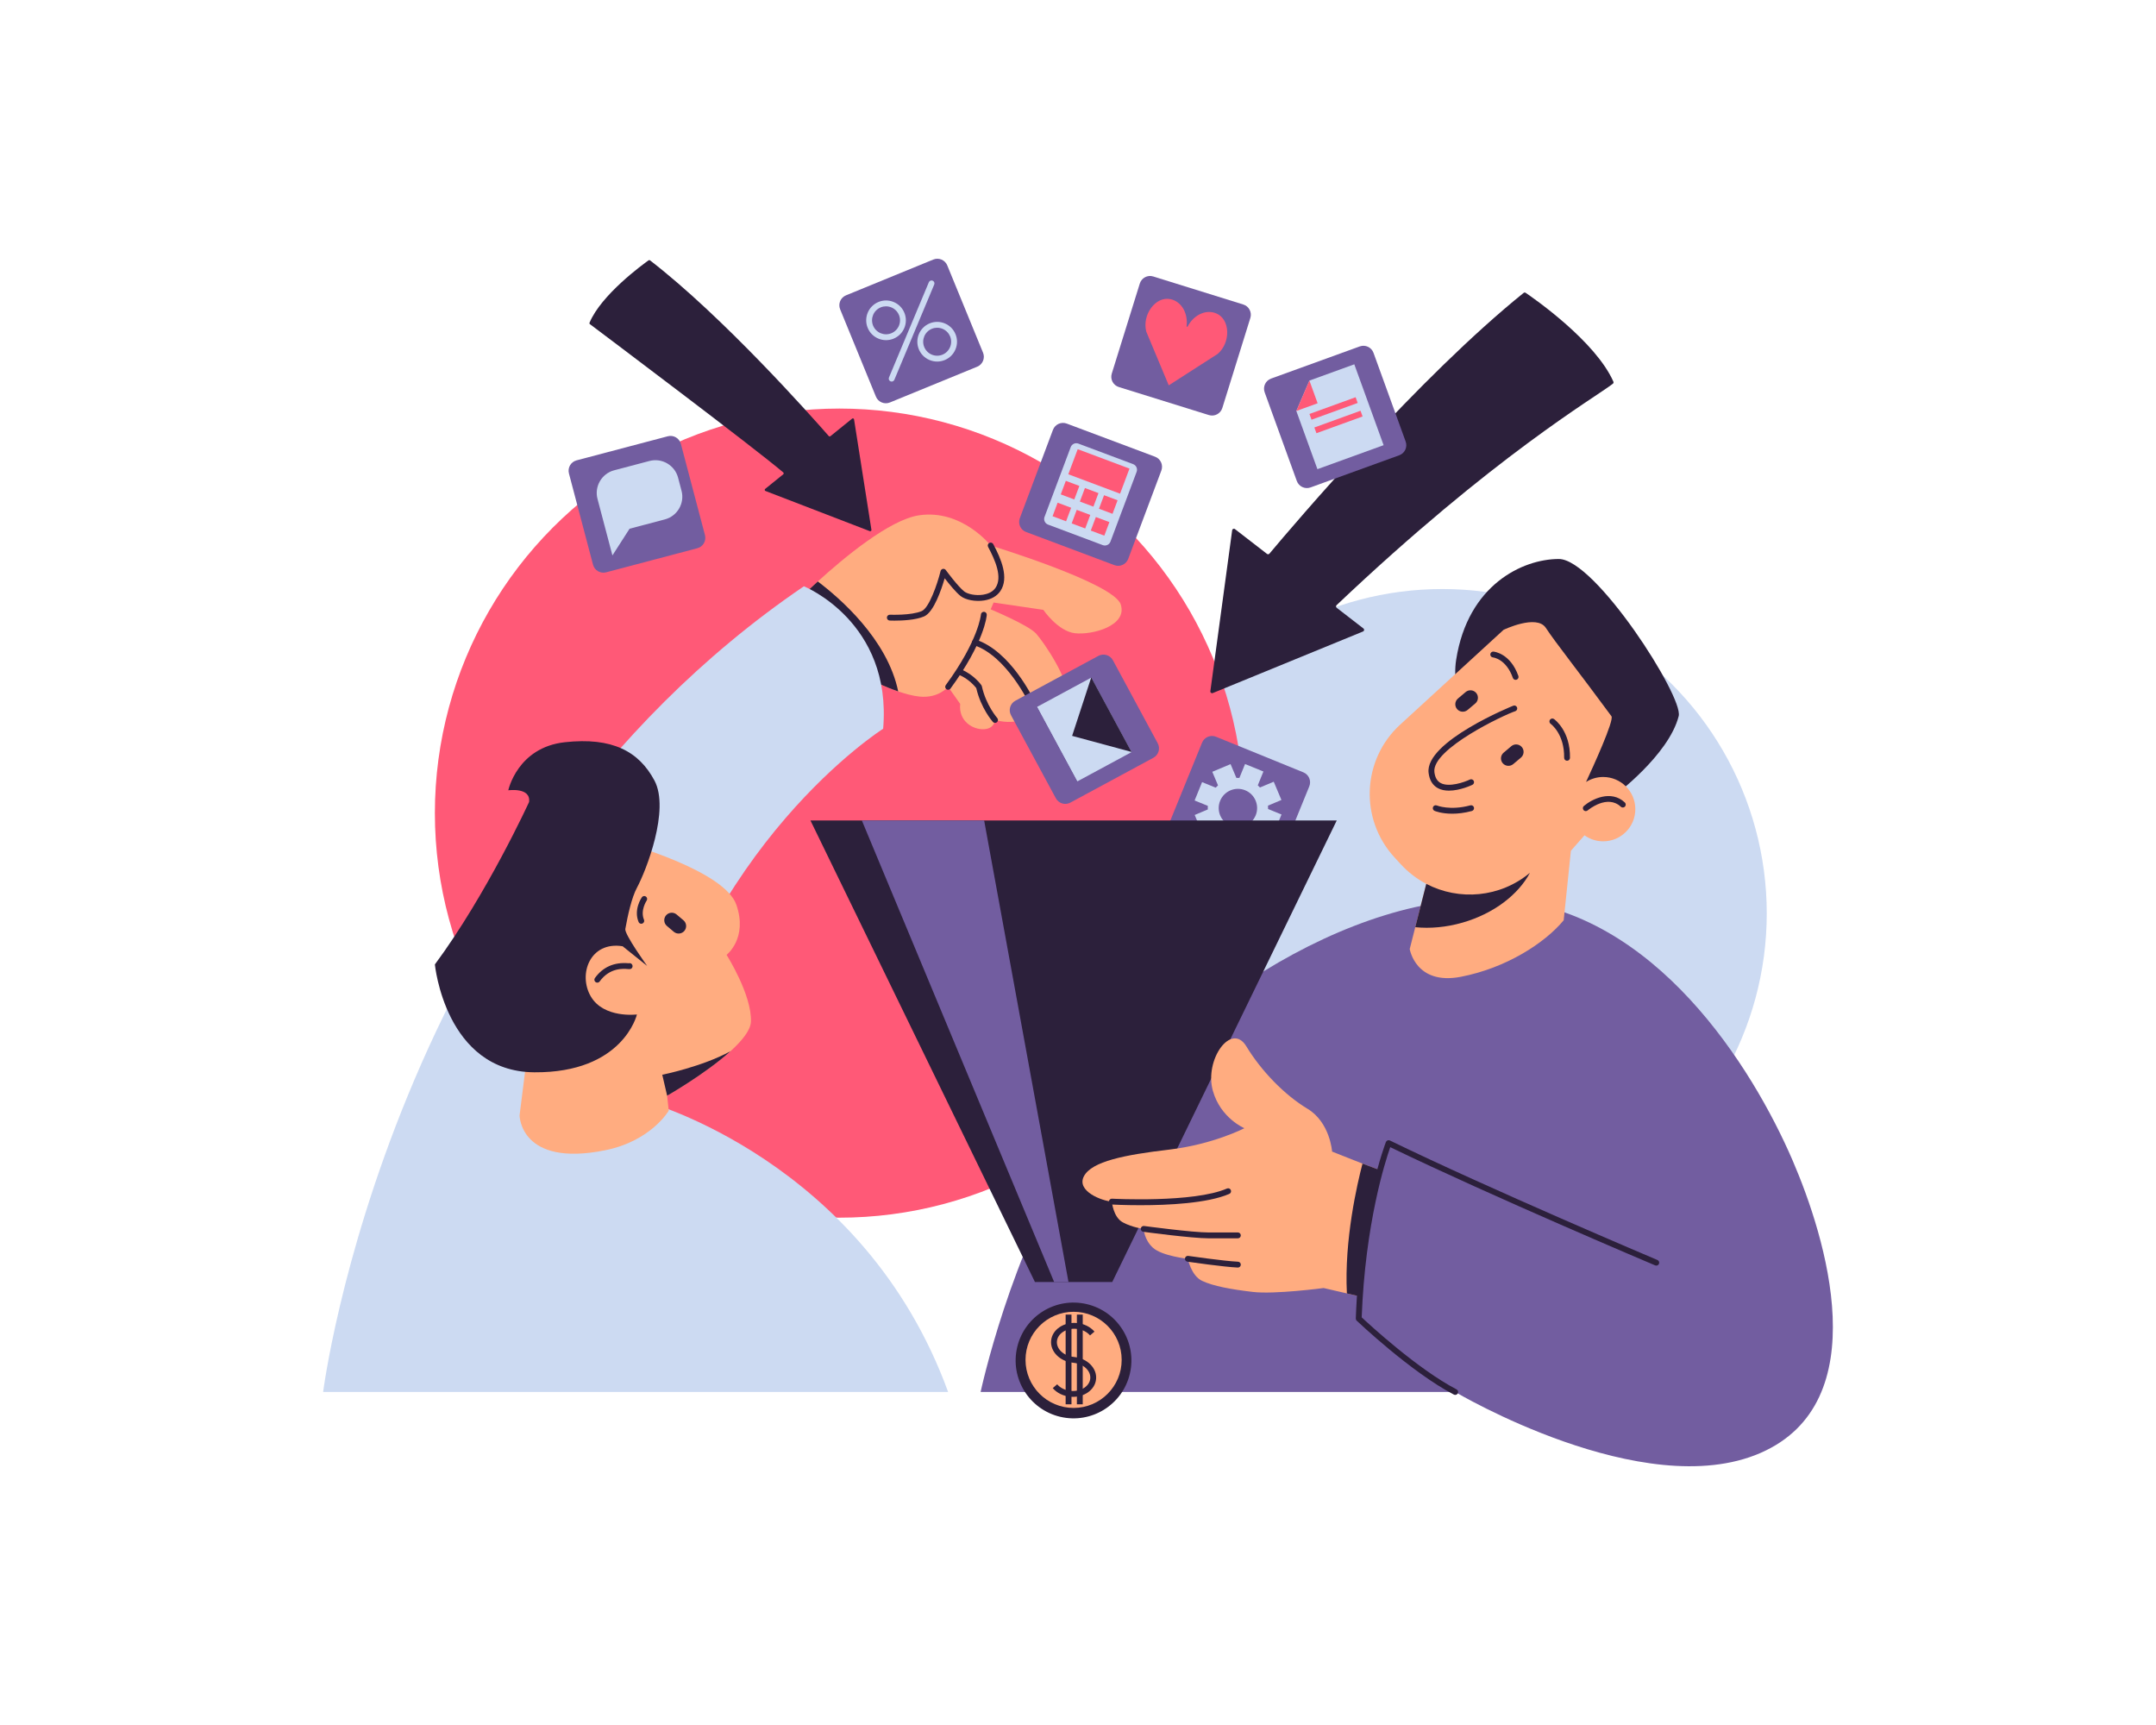
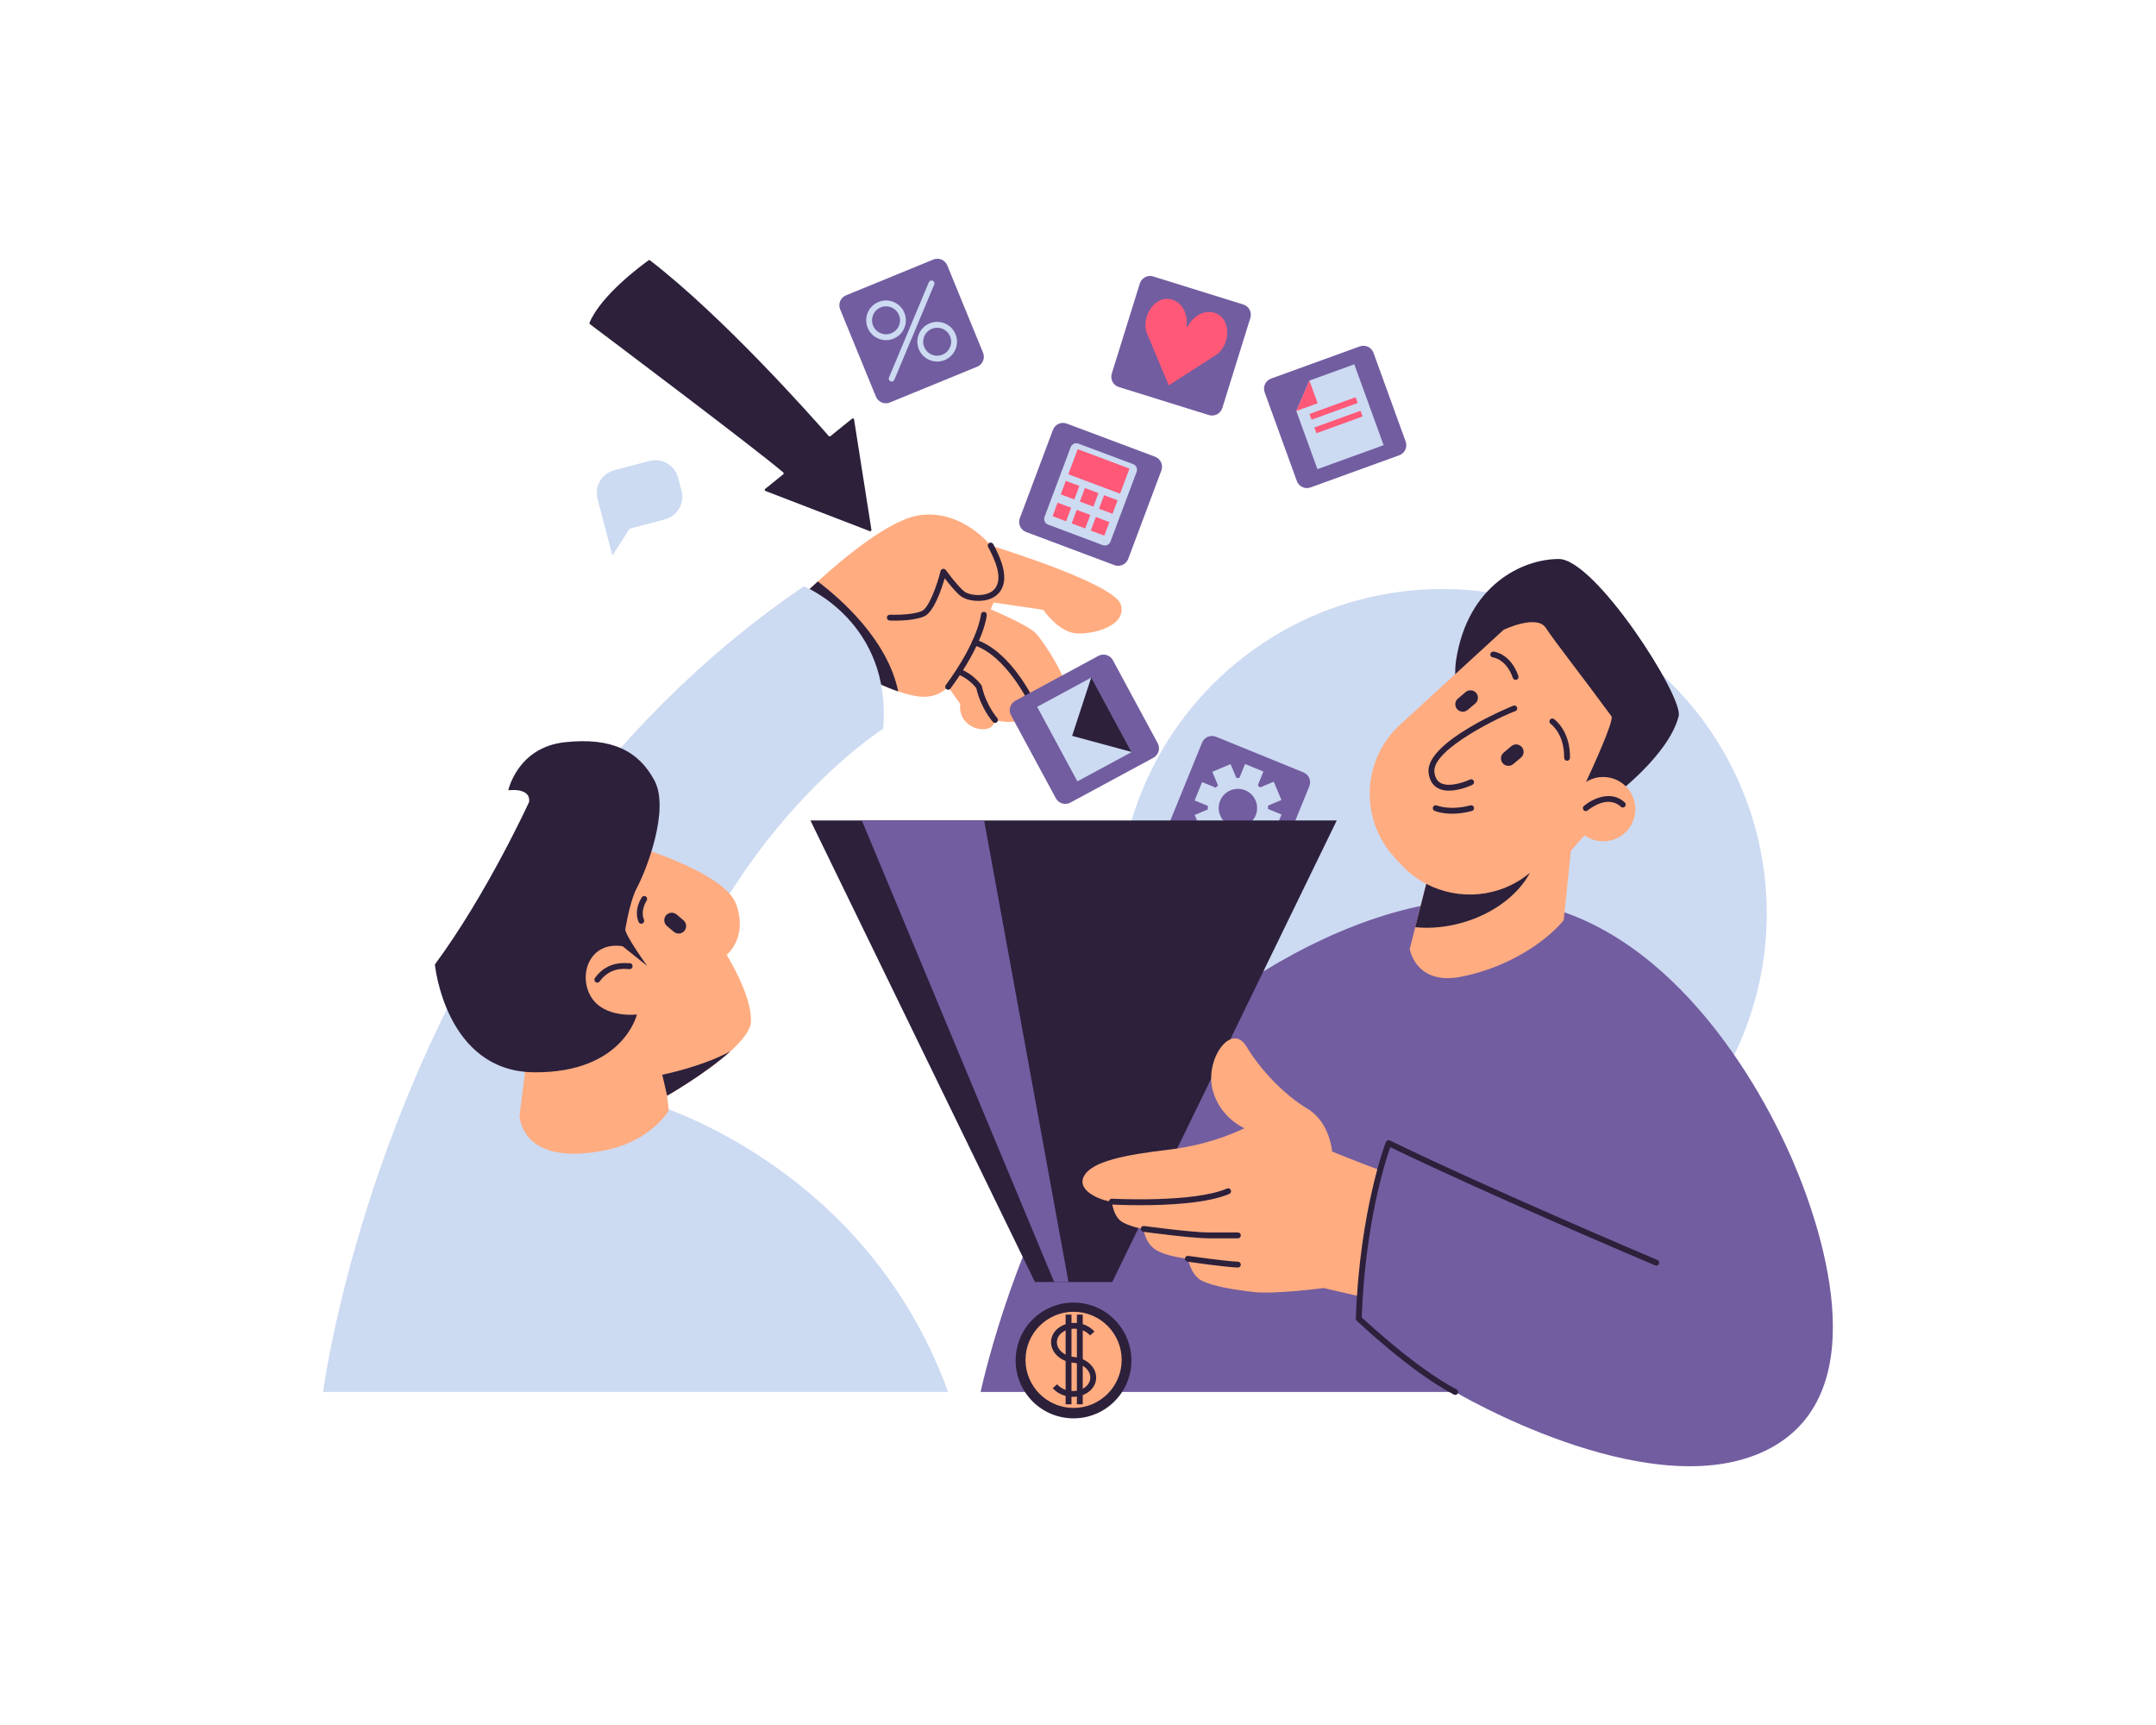
<svg xmlns="http://www.w3.org/2000/svg" xmlns:xlink="http://www.w3.org/1999/xlink" version="1.1" id="Layer_4" x="0px" y="0px" viewBox="0 0 2500 2000" style="enable-background:new 0 0 2500 2000;" xml:space="preserve">
  <rect x="0" y="0" width="2500" height="2000" fill="#808080" stroke="none" />
  <g>
    <defs>
      <rect id="SVGID_1_" width="2500" height="2000" />
    </defs>
    <clipPath id="SVGID_00000112626810567275537320000017679478973756889227_">
      <use xlink:href="#SVGID_1_" style="overflow:visible;" />
    </clipPath>
    <rect style="clip-path:url(#SVGID_00000112626810567275537320000017679478973756889227_);fill:#FFFFFF;" width="2500" height="2000" />
    <g style="clip-path:url(#SVGID_00000112626810567275537320000017679478973756889227_);">
      <circle style="fill:#CCDAF2;" cx="1672.504" cy="1059.068" r="376.141" />
-       <circle style="fill:#FF5977;" cx="973.316" cy="942.748" r="469.056" />
      <g>
        <g>
          <path style="fill:#725DA0;" d="M1460.714,1019.819l-101.3-41.277c-6.359-2.591-9.413-9.846-6.822-16.204l41.277-101.3      c2.591-6.359,9.846-9.413,16.204-6.822l101.3,41.277c6.359,2.591,9.413,9.846,6.822,16.204l-41.277,101.3      C1474.328,1019.356,1467.073,1022.41,1460.714,1019.819z" />
          <path style="fill:#CCDAF2;" d="M1477.303,965.602l8.674-21.287l-15.59-6.352c0.05-1.309,0.017-2.61-0.083-3.899l15.576-6.557      l-8.92-21.189l-15.958,6.704c-0.794-0.867-1.644-1.696-2.532-2.481l6.535-16.039l-21.304-8.681l-6.563,16.108      c-1.167-0.053-2.337-0.046-3.486,0.009l-6.759-16.021l-21.189,8.921l6.646,15.753c-0.94,0.825-1.825,1.712-2.683,2.631      l-15.78-6.43l-8.674,21.287l15.314,6.24c-0.109,1.405-0.111,2.793-0.037,4.192l-15.18,6.376l8.92,21.189l14.816-6.223      c0.99,1.128,2.042,2.201,3.182,3.209l-6.043,14.831l21.305,8.681l6.015-14.761c1.537,0.083,3.074,0.065,4.594-0.06l6.2,14.726      l21.189-8.92l-6.312-14.993c1.062-0.976,2.069-2.016,3.004-3.124L1477.303,965.602z M1427.018,957.493      c-11.378-4.636-16.851-17.636-12.215-29.014c4.643-11.395,17.643-16.868,29.021-12.232      c11.395,4.643,16.868,17.643,12.225,29.038C1451.413,956.663,1438.412,962.136,1427.018,957.493z" />
        </g>
        <g>
-           <path style="fill:#725DA0;" d="M808.602,635.624L702.84,663.549c-6.639,1.753-13.441-2.208-15.194-8.846L659.72,548.941      c-1.753-6.639,2.208-13.441,8.846-15.194l105.762-27.925c6.639-1.753,13.441,2.208,15.194,8.846l27.925,105.762      C819.201,627.069,815.24,633.871,808.602,635.624z" />
          <path style="fill:#CCDAF2;" d="M753.103,534.457l-40.971,10.818c-14.422,3.808-23.106,18.723-19.298,33.145l4.039,15.296      l13.27,50.258l19.875-30.96l40.971-10.818c14.422-3.808,23.106-18.723,19.298-33.145l-4.039-15.296      C782.44,539.333,767.525,530.649,753.103,534.457z" />
        </g>
        <g>
          <path style="fill:#725DA0;" d="M1401.783,481.236l-104.445-32.506c-6.556-2.04-10.217-9.009-8.176-15.565l32.506-104.445      c2.04-6.556,9.009-10.216,15.565-8.176l104.445,32.506c6.556,2.04,10.217,9.009,8.176,15.565l-32.506,104.445      C1415.308,479.616,1408.339,483.276,1401.783,481.236z" />
          <path style="fill:#FF5977;" d="M1410.335,363.372c-0.623-0.261-1.262-0.494-1.917-0.698      c-11.731-3.651-24.648,3.26-31.278,15.832c-0.391,0.741-1.305,0.457-1.206-0.375c1.676-14.114-5.038-27.135-16.769-30.786      c-0.634-0.197-1.272-0.364-1.912-0.5c-17.358-3.699-33.232,18.2-28.055,37.741l26.031,62.184l56.714-36.414      C1427.271,397.225,1426.682,370.215,1410.335,363.372z" />
        </g>
        <g>
          <path style="fill:#725DA0;" d="M1133.115,425.155L1031.9,466.637c-6.353,2.604-13.614-0.436-16.218-6.789l-41.483-101.216      c-2.604-6.353,0.436-13.614,6.789-16.218l101.216-41.483c6.353-2.604,13.614,0.436,16.218,6.789l41.483,101.216      C1142.508,415.29,1139.469,422.551,1133.115,425.155z" />
          <g>
            <path style="fill:#CCDAF2;" d="M1027.397,394.381c-3.01,0-6.019-0.598-8.878-1.795c-5.665-2.371-10.069-6.807-12.399-12.492       c-4.809-11.733,0.826-25.191,12.557-30c5.683-2.332,11.932-2.307,17.601,0.066c5.665,2.371,10.069,6.809,12.398,12.492       c2.33,5.683,2.307,11.934-0.064,17.601c-2.373,5.665-6.809,10.069-12.492,12.398       C1033.306,393.804,1030.35,394.381,1027.397,394.381z M1027.377,355.154c-2.046,0-4.122,0.389-6.129,1.211       c-8.274,3.392-12.247,12.882-8.856,21.156c3.392,8.276,12.884,12.247,21.156,8.855c4.008-1.643,7.136-4.749,8.808-8.743       c1.673-3.996,1.689-8.404,0.046-12.412l0,0C1039.834,358.955,1033.766,355.154,1027.377,355.154z" />
          </g>
          <g>
            <path style="fill:#CCDAF2;" d="M1086.702,419.206c-3.01,0-6.017-0.599-8.878-1.795c-5.665-2.371-10.069-6.809-12.398-12.492       c-4.809-11.733,0.826-25.191,12.557-30.001c5.685-2.33,11.934-2.307,17.601,0.066c5.665,2.371,10.069,6.809,12.398,12.492       c2.33,5.685,2.307,11.934-0.066,17.601c-2.371,5.665-6.809,10.069-12.492,12.398       C1092.61,418.629,1089.655,419.206,1086.702,419.206z M1086.684,379.98c-2.046,0-4.122,0.389-6.129,1.211       c-8.274,3.392-12.247,12.882-8.857,21.156c1.643,4.008,4.749,7.137,8.743,8.809c3.994,1.671,8.404,1.689,12.412,0.046       c8.274-3.39,12.247-12.881,8.856-21.155C1099.14,383.78,1093.072,379.98,1086.684,379.98z" />
          </g>
          <g>
            <path style="fill:#CCDAF2;" d="M1033.931,442.405c-0.437,0-0.879-0.083-1.307-0.263c-1.728-0.723-2.542-2.71-1.819-4.436       l46.238-110.46c0.721-1.728,2.705-2.547,4.436-1.819c1.728,0.723,2.541,2.71,1.818,4.436l-46.238,110.46       C1036.516,441.624,1035.257,442.405,1033.931,442.405z" />
          </g>
        </g>
        <g>
          <path style="fill:#725DA0;" d="M1292.228,655.235l-102.418-38.418c-6.429-2.411-9.685-9.578-7.274-16.007l38.418-102.418      c2.411-6.429,9.578-9.685,16.007-7.274l102.418,38.418c6.429,2.411,9.685,9.578,7.274,16.007l-38.418,102.418      C1305.823,654.39,1298.657,657.647,1292.228,655.235z" />
          <g>
            <path style="fill:#CCDAF2;" d="M1278.724,632.033l-63.482-23.813c-3.579-1.342-5.392-5.332-4.05-8.911l30.361-80.939       c1.343-3.579,5.332-5.392,8.911-4.049l63.482,23.813c3.579,1.342,5.392,5.332,4.05,8.911l-30.361,80.939       C1286.292,631.563,1282.303,633.376,1278.724,632.033z" />
            <rect x="1259.127" y="514.265" transform="matrix(0.351 -0.936 0.936 0.351 315.458 1547.912)" style="fill:#FF5977;" width="31.075" height="64.128" />
            <rect x="1232.841" y="559.668" transform="matrix(0.351 -0.936 0.936 0.351 273.422 1530.695)" style="fill:#FF5977;" width="16.77" height="16.77" />
            <rect x="1255.012" y="567.984" transform="matrix(0.351 -0.936 0.936 0.351 280.021 1556.851)" style="fill:#FF5977;" width="16.77" height="16.77" />
            <rect x="1277.183" y="576.3" transform="matrix(0.351 -0.936 0.936 0.351 286.618 1583.005)" style="fill:#FF5977;" width="16.77" height="16.77" />
            <rect x="1223.341" y="584.994" transform="matrix(0.351 -0.936 0.936 0.351 243.545 1538.231)" style="fill:#FF5977;" width="16.77" height="16.77" />
            <rect x="1245.511" y="593.311" transform="matrix(0.351 -0.936 0.936 0.351 250.142 1564.385)" style="fill:#FF5977;" width="16.77" height="16.77" />
            <rect x="1267.682" y="601.627" transform="matrix(0.351 -0.936 0.936 0.351 256.741 1590.541)" style="fill:#FF5977;" width="16.77" height="16.77" />
          </g>
        </g>
        <path style="fill:#2C203B;" d="M683.591,374.184c13.528-32.437,61.542-67.43,68.482-72.368c0.501-0.356,1.164-0.341,1.651,0.034     c84.68,65.331,186.1,179.517,207.267,203.707c0.493,0.563,1.337,0.63,1.919,0.16l25.163-20.333     c0.834-0.674,2.085-0.192,2.252,0.867l20.147,128.064c0.167,1.059-0.876,1.902-1.877,1.517l-120.98-46.585     c-1.001-0.385-1.209-1.71-0.375-2.384l20.98-16.954c0.677-0.547,0.702-1.567,0.042-2.134     c-31.497-27.029-210.311-161.493-224.22-171.948C683.532,375.444,683.345,374.772,683.591,374.184z" />
-         <path style="fill:#2C203B;" d="M1870.818,442.5c-20.654-46.695-91.479-96.035-101.713-102.992     c-0.739-0.502-1.702-0.46-2.397,0.101c-120.971,97.516-264.745,266.513-294.74,302.304c-0.698,0.833-1.923,0.957-2.782,0.292     l-37.179-28.754c-1.233-0.953-3.035-0.215-3.244,1.329l-25.294,186.635c-0.209,1.544,1.331,2.736,2.773,2.145l174.278-71.413     c1.442-0.591,1.703-2.521,0.471-3.474l-30.999-23.974c-1-0.774-1.044-2.228-0.127-3.098     c183.019-173.564,300.469-241.084,320.348-256.7C1870.942,444.329,1871.193,443.347,1870.818,442.5z" />
        <g>
          <path style="fill:#725DA0;" d="M1622.491,527.85l-102.837,37.284c-6.455,2.34-13.585-0.995-15.925-7.45l-37.284-102.837      c-2.34-6.455,0.995-13.585,7.45-15.925l102.837-37.284c6.455-2.34,13.585,0.995,15.925,7.45l37.284,102.837      C1632.282,518.379,1628.946,525.509,1622.491,527.85z" />
          <polygon style="fill:#CCDAF2;" points="1604.378,516.136 1527.623,543.963 1503.166,476.504 1518.333,441.256 1570.388,422.383           " />
          <polygon style="fill:#FF5977;" points="1503.166,476.504 1518.333,441.256 1527.865,467.549     " />
          <rect x="1518" y="470.347" transform="matrix(0.94 -0.341 0.341 0.94 -68.916 555.475)" style="fill:#FF5977;" width="56.925" height="7.063" />
          <rect x="1523.681" y="486.017" transform="matrix(0.94 -0.341 0.341 0.94 -73.917 558.349)" style="fill:#FF5977;" width="56.925" height="7.063" />
        </g>
      </g>
      <g>
        <path style="fill:#725DA0;" d="M1744.453,1043.089c-178.943-13.337-399.084,138.013-495.04,287.552     c-77.84,121.307-112.344,283.258-112.344,283.258h550.343c0,0,218.068,129.575,353.67,70.814     c135.602-58.761,75.772-250.502,37.667-339.005C2032.042,1237.226,1918.853,1056.087,1744.453,1043.089z" />
        <path style="fill:#2C203B;" d="M1871.392,922.893c0,0,63.686-47.205,75.146-92.661c5.65-22.412-96.805-182.121-138.992-182.121     s-105.468,30.134-119.028,116.768C1674.957,851.513,1789.089,959.618,1871.392,922.893z" />
        <path style="fill:#FFAC80;" d="M1858.962,900.857c-7.308,0-14.104,2.134-19.858,5.767c7.708-16.558,32.884-71.552,29.463-76.204     c-37.667-51.227-64.67-85.083-76.088-102.455c-10.647-16.199-49.015,2.276-49.015,2.276l-119.906,109.929     c-44.31,40.623-47.298,109.475-6.675,153.785l7.249,7.906c8.764,9.559,18.845,17.185,29.707,22.875l-12.766,50.279l-6.419,25.29     c0,0,6.78,42.376,59.326,32.205s97.181-38.986,119.217-65.541l8.339-80.563l0.001,0l15.753-17.922l0-0.03     c6.112,4.379,13.581,6.984,21.673,6.984c20.595,0,37.291-16.696,37.291-37.291     C1896.252,917.553,1879.557,900.857,1858.962,900.857z" />
        <path style="fill:#2C203B;" d="M1774.052,1011.938c-13.402,25.177-41.788,47.325-78.174,57.766     c-18.917,5.447-37.675,7.029-54.806,5.311l12.769-50.263C1691.9,1044.686,1739.541,1040.731,1774.052,1011.938z" />
        <path style="fill:#2C203B;" d="M1757.449,788.233c-1.396,0-2.703-0.868-3.197-2.259c-7.757-21.922-22.49-23.682-23.113-23.747     c-1.852-0.19-3.218-1.84-3.042-3.694c0.178-1.852,1.813-3.216,3.655-3.058c0.797,0.069,19.608,1.998,28.894,28.237     c0.623,1.765-0.3,3.703-2.065,4.328C1758.206,788.171,1757.824,788.233,1757.449,788.233z" />
        <path style="fill:#2C203B;" d="M1817.09,882.025c-0.02,0-0.039,0-0.059,0c-1.872-0.032-3.364-1.575-3.333-3.447     c0.462-27.438-14.996-38.898-15.655-39.372c-1.515-1.092-1.868-3.206-0.783-4.726c1.085-1.518,3.186-1.881,4.71-0.801     c0.778,0.549,19.032,13.824,18.509,45.012C1820.446,880.544,1818.935,882.025,1817.09,882.025z" />
        <path style="fill:#2C203B;" d="M1680.147,916.692c-4.555,0-9.05-0.789-12.911-2.905c-6.1-3.346-9.705-9.334-10.714-17.802     c-4.317-36.271,97.37-77.517,98.407-77.842c1.785-0.556,3.69,0.437,4.248,2.224c0.559,1.786-0.437,3.688-2.223,4.248     c-11.41,3.568-96.917,43.533-93.697,70.568c0.744,6.251,3.11,10.391,7.231,12.655c9.776,5.369,27.775-1.074,33.886-4.008     c1.687-0.806,3.713-0.105,4.523,1.584c0.813,1.687,0.105,3.712-1.58,4.523C1706.561,910.302,1693.108,916.692,1680.147,916.692z" />
        <path style="fill:#2C203B;" d="M1683.957,943.43c-12.6,0-20.047-3.101-20.505-3.296c-1.721-0.739-2.518-2.731-1.781-4.452     c0.737-1.717,2.717-2.513,4.443-1.785c0.249,0.105,15.291,6.178,38.852-0.155c1.81-0.481,3.669,0.586,4.154,2.396     c0.485,1.808-0.588,3.667-2.396,4.154C1697.981,942.64,1690.313,943.43,1683.957,943.43z" />
        <path style="fill:#2C203B;" d="M1689.538,822.107L1689.538,822.107c-3.073-3.642-2.607-9.136,1.035-12.208l8.925-7.529     c3.642-3.073,9.135-2.607,12.208,1.035l0,0c3.073,3.642,2.607,9.136-1.035,12.208l-8.925,7.529     C1698.104,826.215,1692.61,825.749,1689.538,822.107z" />
        <path style="fill:#2C203B;" d="M1742.487,884.87L1742.487,884.87c-3.073-3.642-2.607-9.136,1.035-12.208l8.925-7.53     c3.642-3.073,9.136-2.607,12.208,1.035l0,0c3.073,3.642,2.607,9.136-1.035,12.208l-8.925,7.529     C1751.053,888.978,1745.559,888.512,1742.487,884.87z" />
        <path style="fill:#2C203B;" d="M1838.813,940.406c-0.963,0-1.92-0.408-2.589-1.201c-1.209-1.428-1.033-3.563,0.393-4.774     c9.395-7.974,31.407-19.07,47.454-4.031c1.366,1.281,1.435,3.426,0.154,4.793c-1.282,1.362-3.426,1.433-4.793,0.154     c-15.635-14.667-37.509,3.477-38.432,4.257C1840.363,940.143,1839.585,940.406,1838.813,940.406z" />
        <g>
          <polygon style="fill:#2C203B;" points="939.76,951.272 1200.082,1486.416 1289.707,1486.416 1550.028,951.272     " />
          <polygon style="fill:#725DA0;" points="999.36,951.272 1222.346,1486.416 1238.977,1486.416 1141.167,951.272     " />
        </g>
        <path style="fill:#FFAC80;" d="M1576.814,1503.086l-15.025-3.478l-26.962-6.238c0,0-56.501,7.526-82.107,4.52     c-25.606-3.028-45.947-6.78-58.761-12.814c-12.814-6.034-16.566-25.606-16.566-25.606s-29.945-3.209-40.5-12.814     c-10.231-9.311-10.735-21.854-10.735-21.854s-12.814-1.492-24.114-7.526c-11.3-6.034-12.792-24.115-12.792-24.115     c-11.3-0.746-41.449-12.046-32.409-29.38c9.04-17.312,47.461-24.86,98.695-30.872c51.235-6.034,87.395-24.86,87.395-24.86     s-27.597-11.537-36.541-43.325c-10.174-36.161,21.467-80.231,38.801-51.597c17.312,28.612,44.433,56.501,70.807,72.321     c26.374,15.82,28.635,49.721,28.635,49.721l35.257,13.945l20.393,7.65C1580.824,1420.1,1576.814,1503.086,1576.814,1503.086z" />
-         <path style="fill:#2C203B;" d="M1576.814,1503.086l-15.025-3.478c-3.164-62.264,12.069-127.466,18.103-150.495l20.393,7.65     C1580.978,1420.1,1576.814,1503.086,1576.814,1503.086z" />
        <path style="fill:#2C203B;" d="M1687.409,1617.287c-0.527,0-1.062-0.123-1.563-0.384     c-49.681-25.88-112.046-85.084-112.669-85.679c-0.702-0.669-1.083-1.607-1.05-2.575c4.49-125.687,34.582-203.747,34.886-204.521     c0.345-0.879,1.043-1.575,1.922-1.92c0.881-0.345,1.863-0.307,2.715,0.108c116.651,56.648,308.295,137.729,310.216,138.542     c1.724,0.728,2.532,2.717,1.803,4.442c-0.73,1.726-2.717,2.536-4.442,1.803c-1.905-0.804-190.068-80.413-307.16-137.049     c-5.706,16.207-29.029,88.488-33.108,197.302c8.546,8.009,64.798,59.976,110.02,83.533c1.661,0.865,2.305,2.912,1.44,4.573     C1689.815,1616.623,1688.633,1617.287,1687.409,1617.287z" />
        <path style="fill:#2C203B;" d="M1322.381,1397.343c-18.427,0-31.878-0.717-33.318-0.797c-1.87-0.105-3.3-1.703-3.197-3.573     c0.105-1.868,1.742-3.305,3.573-3.197c0.939,0.052,94.573,5.036,133.303-11.771c1.723-0.748,3.715,0.041,4.459,1.76     c0.746,1.717-0.043,3.713-1.76,4.459C1400.065,1395.238,1353.93,1397.343,1322.381,1397.343z" />
        <path style="fill:#2C203B;" d="M1435.393,1435.732h-33.9c-19.59,0-73.503-7.262-75.789-7.571     c-1.856-0.252-3.156-1.959-2.905-3.815c0.25-1.856,1.952-3.15,3.815-2.905c0.556,0.076,55.744,7.51,74.88,7.51h33.9     c1.872,0,3.39,1.518,3.39,3.39C1438.783,1434.214,1437.265,1435.732,1435.393,1435.732z" />
        <path style="fill:#2C203B;" d="M1435.395,1469.633c-0.052,0-0.103-0.002-0.156-0.004c-16.55-0.751-56.634-6.558-58.333-6.805     c-1.852-0.27-3.136-1.989-2.866-3.843c0.268-1.852,1.961-3.152,3.843-2.866c0.412,0.06,41.45,6.004,57.666,6.741     c1.87,0.085,3.317,1.669,3.232,3.541C1438.696,1468.214,1437.197,1469.633,1435.395,1469.633z" />
      </g>
      <g>
        <g>
          <path style="fill:#FFAC80;" d="M1246.493,734.18c-19.775-2.26-36.725-27.12-36.725-27.12l-57.631-8.475l-3.39,7.91      c0,0,43.506,18.103,52.546,27.979c9.04,9.876,39.551,55.077,35.031,71.462c-1.239,4.492-22.6,18.08-40.116,7.91      c0,0,1.13,15.82-12.43,20.905c-13.56,5.085-29.945,0-29.945,0s-0.565,10.17-12.995,10.735s-29.516-9.04-27.459-29.38      l-13.967-19.775c0,0-11.119,13.56-33.154,11.3c-7.774-0.791-16.589-3.209-24.747-5.989      c-15.007-5.13-27.799-11.526-27.799-11.526s-54.806-81.361-87.576-94.921c0,0,8.679-8.746,22.148-21.018      c29.832-27.166,83.147-71.666,117.409-76.728c49.721-7.345,83.056,35.03,83.056,35.03s142.947,43.506,150.857,68.366      C1307.514,725.705,1266.268,736.44,1246.493,734.18z" />
          <path style="fill:#2C203B;" d="M1041.508,801.642c-15.007-5.13-27.799-11.526-27.799-11.526s-54.806-81.361-87.576-94.921      c0,0,8.679-8.746,22.148-21.018C973.526,693.228,1029.1,741.186,1041.508,801.642z" />
          <path style="fill:#2C203B;" d="M1037.241,719.587c-3.195,0-5.31-0.089-5.603-0.101c-1.87-0.083-3.319-1.666-3.236-3.538      c0.085-1.87,1.628-3.28,3.538-3.236c0.243,0.011,24.799,1.025,36.919-4.243c8.35-3.63,17.798-30.381,21.792-46.389      c0.318-1.277,1.346-2.254,2.637-2.506c1.279-0.252,2.612,0.263,3.387,1.323c0.139,0.19,13.943,18.993,21.394,24.85      c3.779,2.968,13.048,5.175,22.011,3.747c4.573-0.732,10.769-2.721,14.321-8.048c8.183-12.275-0.321-31.766-8.645-47.374      c-0.881-1.652-0.258-3.705,1.396-4.585c1.652-0.884,3.706-0.254,4.585,1.396c9.213,17.272,18.482,39.059,8.304,54.325      c-3.886,5.83-10.419,9.627-18.892,10.982c-9.997,1.591-21.466-0.554-27.267-5.111c-5.502-4.323-13.593-14.305-18.482-20.625      c-3.745,12.943-12.62,39.356-23.838,44.234C1061.722,718.968,1045.698,719.587,1037.241,719.587z" />
          <path style="fill:#2C203B;" d="M1099.407,799.722c-0.694,0-1.398-0.213-2.002-0.657c-1.509-1.106-1.836-3.229-0.728-4.738      c38.131-51.99,40.757-81.568,40.778-81.861c0.14-1.863,1.728-3.237,3.625-3.133c1.863,0.135,3.268,1.746,3.138,3.609      c-0.085,1.263-2.579,31.544-42.075,85.395C1101.479,799.242,1100.451,799.722,1099.407,799.722z" />
          <path style="fill:#2C203B;" d="M1196.208,817.236c-1.272,0-2.492-0.719-3.071-1.948c-0.257-0.547-26.212-54.936-63.713-67.234      c-1.779-0.584-2.747-2.499-2.165-4.278c0.584-1.778,2.492-2.753,4.278-2.165c40.294,13.215,66.634,68.449,67.737,70.793      c0.796,1.694,0.067,3.713-1.627,4.509C1197.183,817.133,1196.691,817.236,1196.208,817.236z" />
          <path style="fill:#2C203B;" d="M1153.833,838.142c-0.936,0-1.866-0.384-2.536-1.138c-0.572-0.643-13.93-15.873-19.26-39.217      c-1.687-2.168-8.904-10.812-19.951-15.308c-1.733-0.707-2.568-2.683-1.861-4.419c0.709-1.732,2.68-2.566,4.419-1.861      c14.527,5.914,22.959,17.679,23.311,18.176c0.261,0.371,0.446,0.789,0.543,1.231c4.838,22.046,17.738,36.749,17.867,36.895      c1.243,1.399,1.117,3.541-0.282,4.786C1155.438,837.859,1154.634,838.142,1153.833,838.142z" />
        </g>
        <path style="fill:#CCDAF2;" d="M1099.402,1613.898H374.685c0,0,76.841-607.196,557.475-934.147     c0,0,102.455,41.065,91.908,165.174c0,0-210.658,133.088-275.634,432.036C748.434,1276.962,1001.468,1344.954,1099.402,1613.898z     " />
        <path style="fill:#FFAC80;" d="M870.762,1184.492c-0.361,9.899-10.328,22.194-23.776,34.353     c-28.77,26.058-73.406,51.529-73.406,51.529l1.876,17.334c0,0-20.232,35.17-73.813,45.947     c-98.695,19.85-99.175-40.456-99.175-40.456l9.519-75.551c0,0-80.615-38.421-61.021-105.476     c19.594-67.055,89.655-159.626,177.413-133.681c0,0,111.872,31.414,125.432,70.4c13.56,38.986-11.3,58.196-11.3,58.196     S871.892,1153.416,870.762,1184.492z" />
        <path style="fill:#2C203B;" d="M846.987,1218.844c-28.77,26.058-73.406,51.529-73.406,51.529l-5.65-24.295     C767.931,1246.078,814.171,1236.812,846.987,1218.844z" />
        <path style="fill:#2C203B;" d="M613.495,929.861c0,0-48.967,106.975-109.235,188.336c0,0,12.053,124.302,115.262,125.055     c103.208,0.753,119.028-67.047,119.028-67.047s-38.421,4.855-53.487-20.926s-0.753-64.202,36.914-58.175l28.439,22.818     c0,0-26.425-36.675-25.327-42.831c2.786-15.608,7.37-36.474,13.462-47.788c10.547-19.587,38.421-90.401,20.34-124.302     c-18.08-33.901-48.967-50.474-103.961-44.447c-54.994,6.027-65.541,55.747-65.541,55.747S615.755,912.534,613.495,929.861z" />
        <path style="fill:#2C203B;" d="M692.593,1139.292c-0.689,0-1.383-0.21-1.985-0.645c-1.515-1.098-1.854-3.218-0.757-4.734     c9.272-12.803,22.382-18.557,38.91-17.116c0.128,0.011,0.245,0.021,0.355,0.032c1.158-0.339,2.456-0.052,3.364,0.863     c1.003,1.009,1.321,2.653,0.717,3.941c-1.06,2.264-3.26,2.073-5.026,1.918c-5.218-0.453-21.107-1.849-32.83,14.34     C694.68,1138.805,693.645,1139.292,692.593,1139.292z" />
        <path style="fill:#2C203B;" d="M793.564,1079.303L793.564,1079.303c-3.095,3.655-8.617,4.114-12.273,1.019l-7.975-6.752     c-3.655-3.095-4.114-8.617-1.019-12.272h0c3.095-3.655,8.617-4.114,12.272-1.019l7.975,6.752     C796.2,1070.126,796.659,1075.648,793.564,1079.303z" />
        <path style="fill:#2C203B;" d="M743.608,1071.026c-1.325,0-2.582-0.78-3.127-2.076c-5.983-14.232,3.353-28.027,3.754-28.608     c1.062-1.542,3.174-1.93,4.715-0.865c1.54,1.062,1.927,3.168,0.868,4.71c-0.14,0.21-7.594,11.416-3.087,22.135     c0.725,1.726-0.085,3.713-1.811,4.44C744.491,1070.941,744.045,1071.026,743.608,1071.026z" />
      </g>
      <g>
        <g>
          <ellipse transform="matrix(0.23 -0.973 0.973 0.23 -575.6 2426.004)" style="fill:#2C203B;" cx="1244.894" cy="1576.653" rx="67.126" ry="67.126" />
          <circle style="fill:#FFAC80;" cx="1244.894" cy="1576.653" r="55.747" />
          <path style="fill:#2C203B;" d="M1244.198,1619.536c-1.032,0-2.071-0.046-3.115-0.142c-8.146-0.746-15.577-4.385-20.388-9.984      l5.143-4.419c3.673,4.276,9.455,7.065,15.863,7.651c5.756,0.527,11.288-0.76,15.596-3.628c4.078-2.714,6.535-6.526,6.921-10.737      c0.821-8.981-7.945-17.15-19.54-18.21c-0.192-0.018-0.38-0.052-0.567-0.101c-15.125-1.554-26.443-12.943-25.294-25.539      c0.575-6.296,4.097-11.893,9.917-15.766c5.592-3.719,12.685-5.401,19.97-4.735c8.143,0.744,15.575,4.381,20.387,9.982      l-5.143,4.418c-3.674-4.276-9.457-7.065-15.862-7.649c-5.738-0.517-11.288,0.762-15.596,3.628      c-4.078,2.714-6.535,6.527-6.921,10.737c-0.819,8.979,7.945,17.148,19.54,18.208c0.192,0.018,0.38,0.052,0.567,0.101      c15.127,1.554,26.445,12.945,25.294,25.543c-0.575,6.294-4.097,11.891-9.917,15.765      C1256.262,1617.845,1250.372,1619.536,1244.198,1619.536z" />
          <rect x="1235.665" y="1524.169" style="fill:#2C203B;" width="6.78" height="104.021" />
          <rect x="1248.713" y="1524.169" style="fill:#2C203B;" width="6.78" height="104.021" />
        </g>
      </g>
      <g>
        <path style="fill:#725DA0;" d="M1224.308,925.529l-51.974-96.251c-3.262-6.042-1.009-13.584,5.032-16.846l96.25-51.974     c6.042-3.262,13.584-1.009,16.846,5.032l51.974,96.25c3.262,6.042,1.009,13.584-5.032,16.846l-96.25,51.974     C1235.113,933.824,1227.57,931.571,1224.308,925.529z" />
        <g>
          <rect x="1221.797" y="796.411" transform="matrix(0.88 -0.475 0.475 0.88 -250.736 698.969)" style="fill:#CCDAF2;" width="71.177" height="98.198" />
          <polygon style="fill:#CCDAF2;" points="1202.742,819.217 1259.574,829.034 1272.363,852.717 1249.4,905.623     " />
          <polygon style="fill:#2C203B;" points="1265.371,785.398 1243.178,853.182 1312.029,871.804     " />
        </g>
      </g>
    </g>
  </g>
</svg>